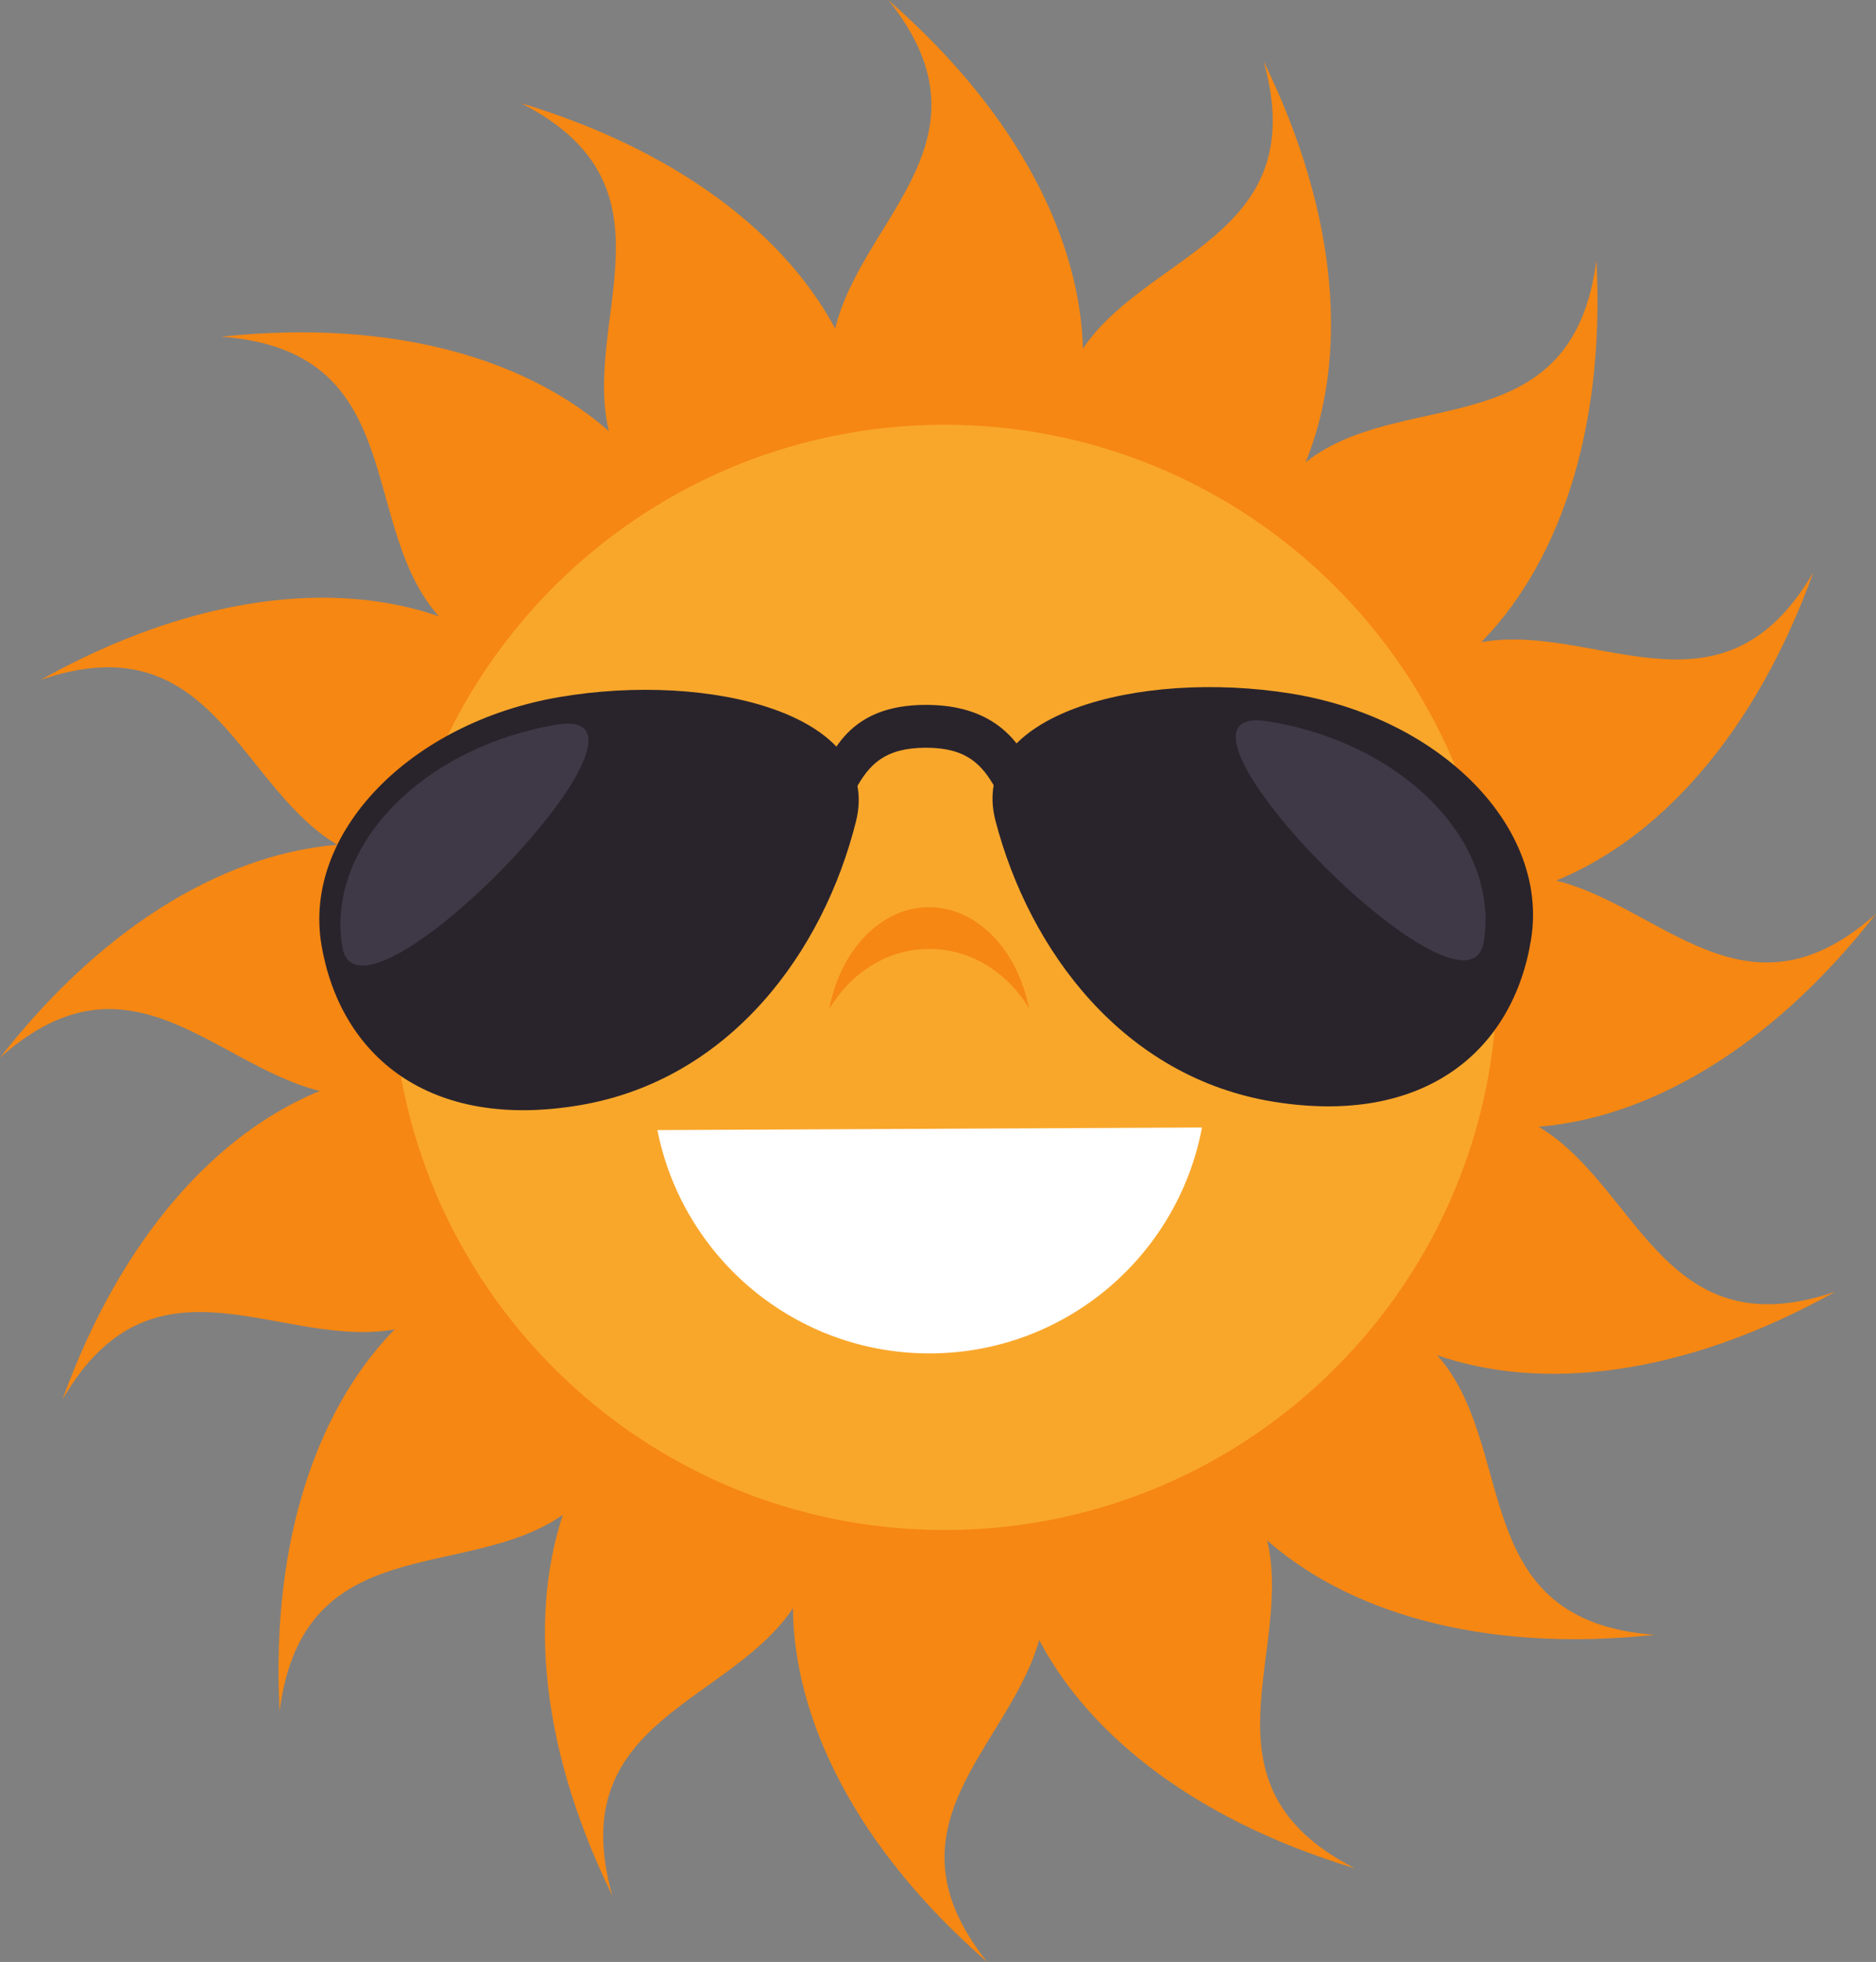
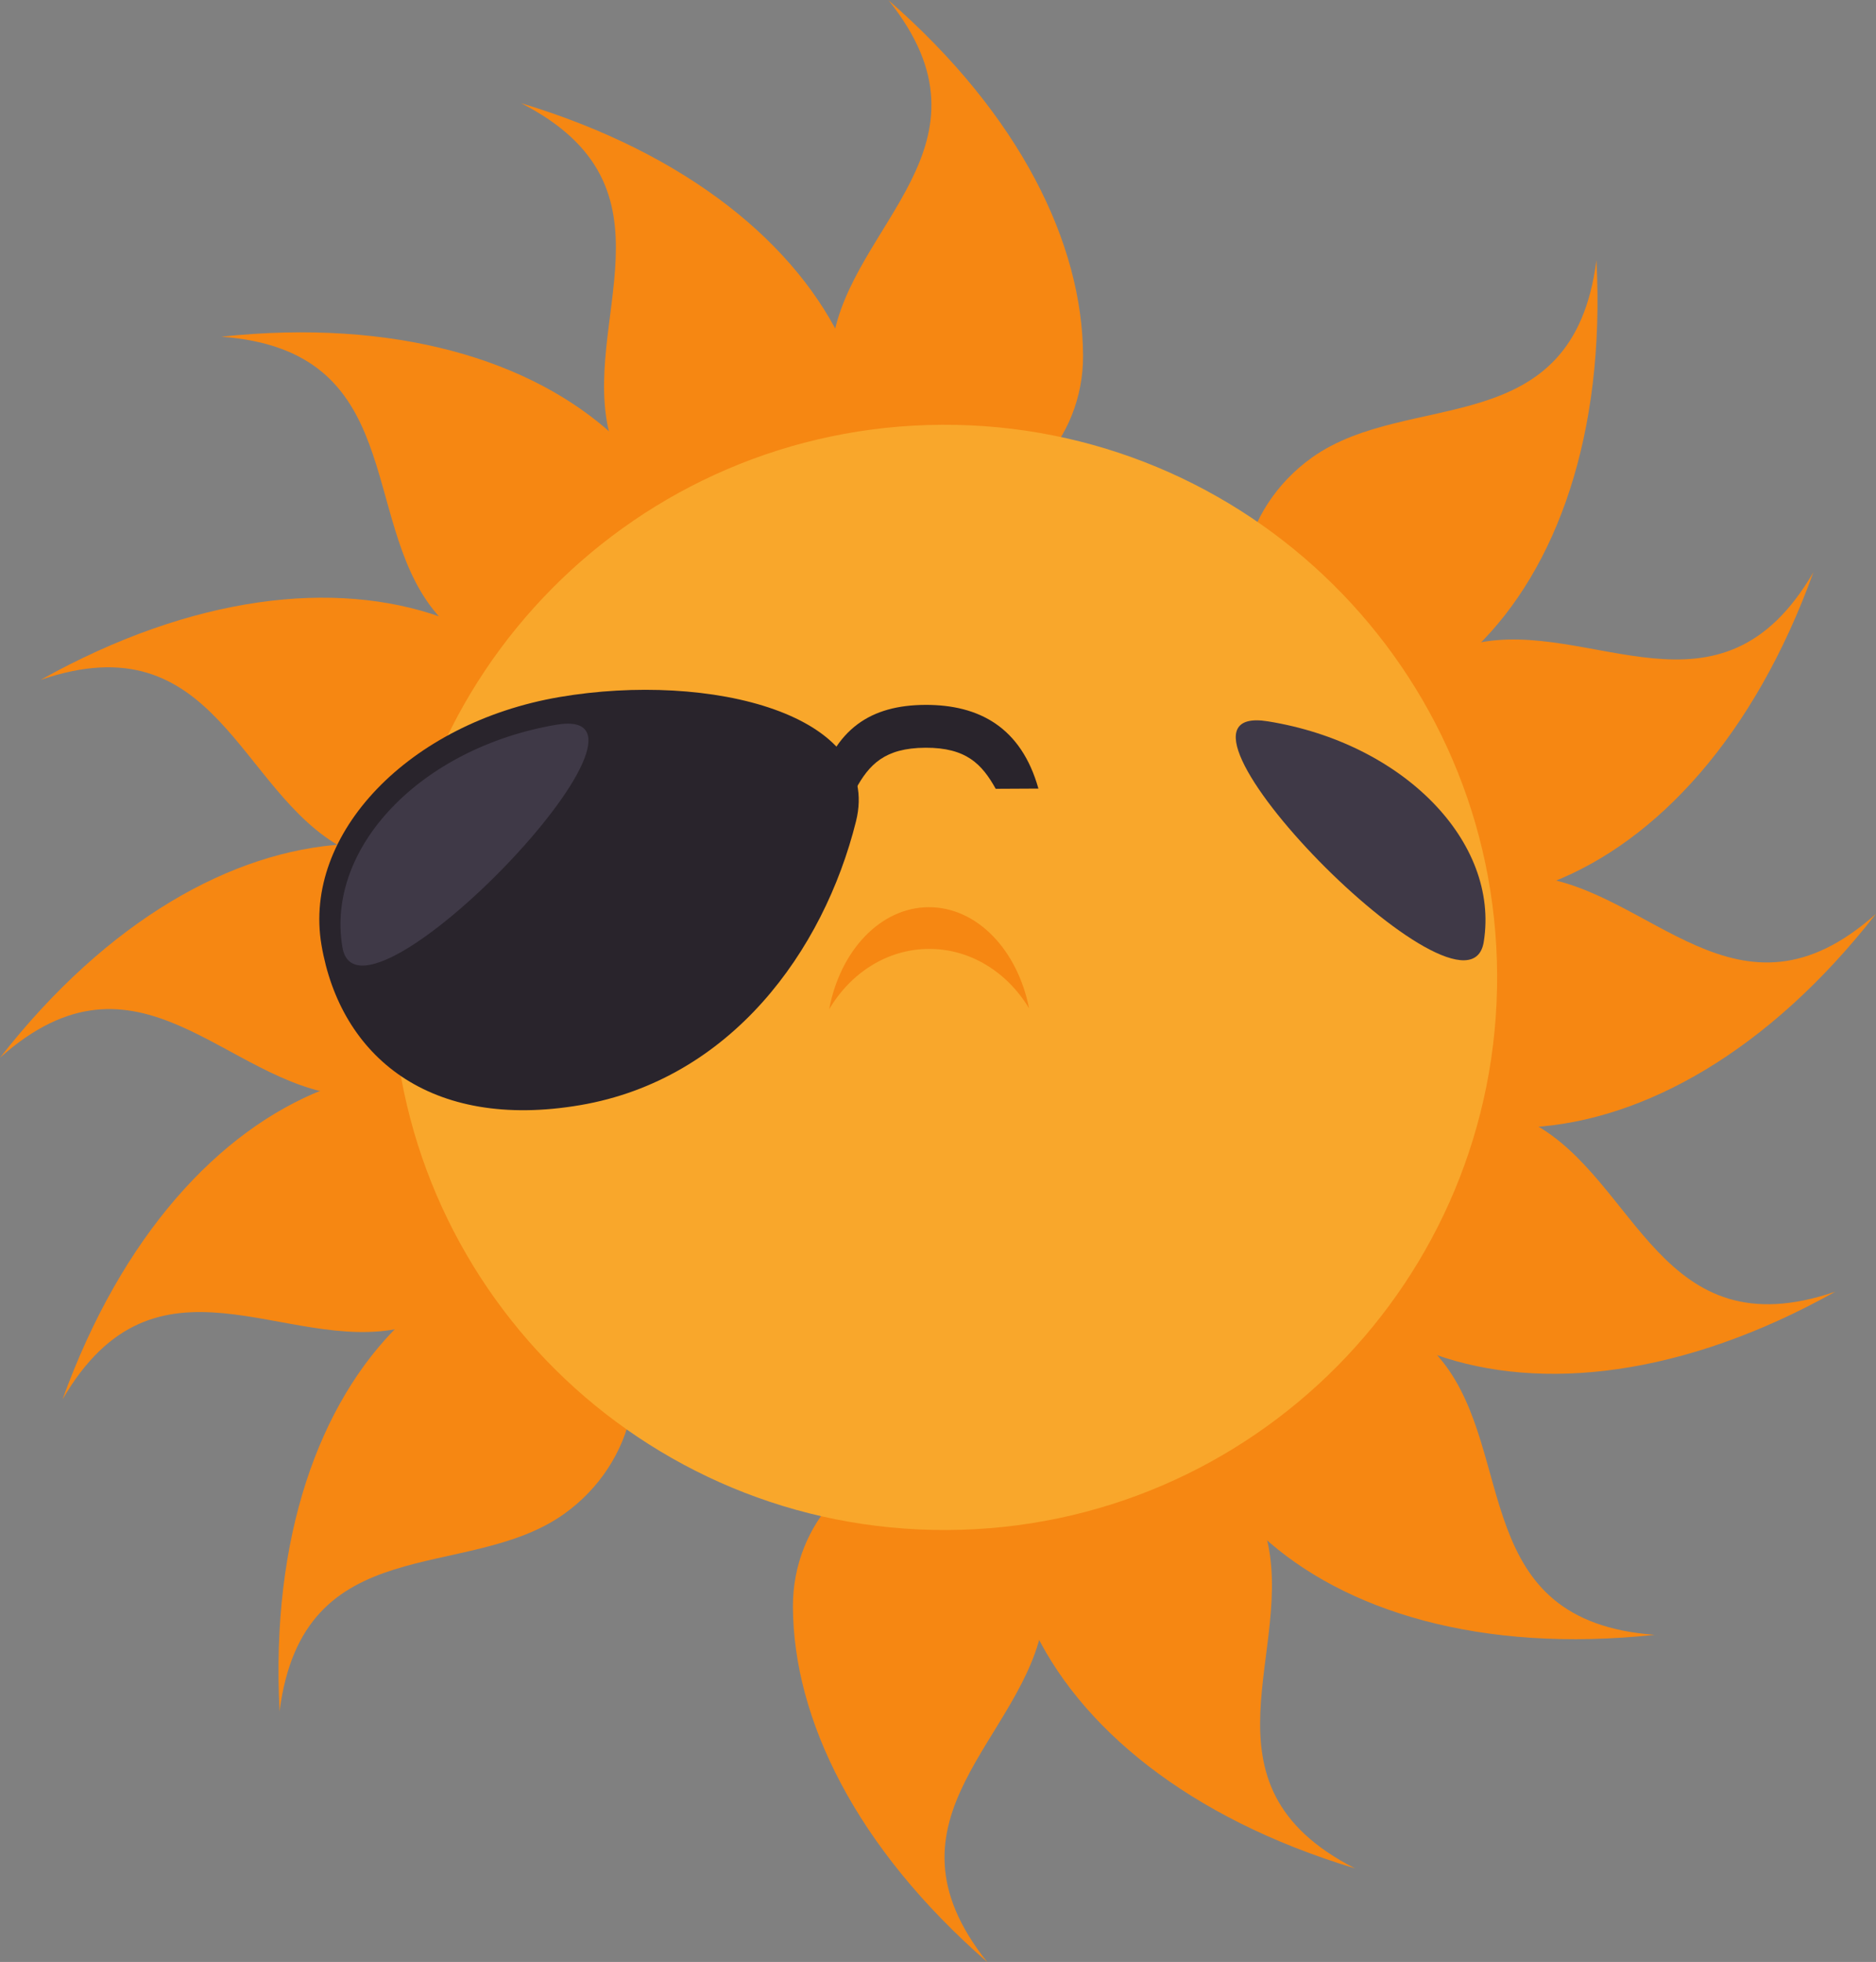
<svg xmlns="http://www.w3.org/2000/svg" height="341.9" preserveAspectRatio="xMidYMid meet" version="1.0" viewBox="49.1 41.6 327.0 341.9" width="327.0" zoomAndPan="magnify">
  <rect x="49.1" y="41.6" width="327.0" height="341.9" fill="#808080" stroke="none" />
  <g>
    <g id="change1_1">
      <path d="M 237.883 103.559 C 237.953 118.227 226.688 130.176 212.723 130.238 C 201.984 130.293 191.875 116.637 194.227 101.172 C 197.348 80.637 224.195 66.922 203.98 41.648 C 226.938 61.66 237.789 84.055 237.883 103.559" fill="#f68712" />
    </g>
    <g id="change1_2">
-       <path d="M 276.547 122.48 C 270.914 136.023 255.898 142.66 243 137.297 C 233.082 133.172 229.07 116.664 237.242 103.324 C 248.094 85.617 278.164 83.402 269.355 52.27 C 282.738 79.621 284.035 104.477 276.547 122.48" fill="#f68712" />
-     </g>
+       </g>
    <g id="change1_3">
      <path d="M 306.449 154.355 C 295.961 164.605 279.543 164.816 269.781 154.824 C 262.277 147.145 265.062 130.387 277.809 121.32 C 294.738 109.285 323.266 119.039 327.371 86.941 C 328.957 117.355 320.398 140.73 306.449 154.355" fill="#f68712" />
    </g>
    <g id="change1_4">
      <path d="M 319.738 195.301 C 306.09 200.668 290.883 194.488 285.77 181.492 C 281.836 171.496 290.91 157.133 306.172 153.738 C 326.445 149.219 348.949 169.289 365.195 141.305 C 354.848 169.945 337.895 188.156 319.738 195.301" fill="#f68712" />
    </g>
    <g id="change1_5">
      <path d="M 316.109 238.035 C 301.469 238.898 288.93 228.297 288.105 214.352 C 287.48 203.633 300.57 192.801 316.133 194.312 C 336.812 196.32 351.961 222.391 376.098 200.848 C 357.359 224.852 335.582 236.887 316.109 238.035" fill="#f68712" />
    </g>
    <g id="change1_6">
      <path d="M 299.301 277.664 C 285.477 272.77 278.043 258.133 282.699 244.969 C 286.281 234.848 302.551 229.945 316.305 237.387 C 334.578 247.266 338.41 277.172 369.023 266.691 C 342.434 281.539 317.688 284.172 299.301 277.664" fill="#f68712" />
    </g>
    <g id="change1_7">
      <path d="M 269.094 309.254 C 258.289 299.324 257.195 282.941 266.641 272.656 C 273.902 264.754 290.793 266.625 300.531 278.859 C 313.461 295.117 305.262 324.133 337.527 326.496 C 307.25 329.727 283.453 322.445 269.094 309.254" fill="#f68712" />
    </g>
    <g id="change1_8">
      <path d="M 228.922 324.727 C 222.82 311.387 228.172 295.867 240.871 290.059 C 250.641 285.594 265.473 293.875 269.695 308.934 C 275.297 328.941 256.473 352.492 285.289 367.199 C 256.141 358.414 237.035 342.469 228.922 324.727" fill="#f68712" />
    </g>
    <g id="change1_9">
      <path d="M 187.312 321.641 C 187.238 306.977 198.508 295.031 212.473 294.961 C 223.207 294.91 233.316 308.57 230.965 324.027 C 227.844 344.562 200.996 358.277 221.211 383.551 C 198.25 363.547 187.402 341.148 187.312 321.641" fill="#f68712" />
    </g>
    <g id="change1_10">
-       <path d="M 148.641 301.738 C 154.273 288.199 169.289 281.566 182.188 286.93 C 192.102 291.055 196.113 307.562 187.941 320.895 C 177.094 338.605 147.02 340.816 155.836 371.957 C 142.449 344.602 141.152 319.75 148.641 301.738" fill="#f68712" />
-     </g>
+       </g>
    <g id="change1_11">
      <path d="M 118.742 272.414 C 129.238 262.168 145.656 261.953 155.414 271.945 C 162.922 279.625 160.141 296.387 147.391 305.453 C 130.457 317.484 101.934 307.734 97.832 339.82 C 96.242 309.414 104.801 286.051 118.742 272.414" fill="#f68712" />
    </g>
    <g id="change1_12">
      <path d="M 105.461 231.473 C 119.105 226.105 134.32 232.285 139.438 245.277 C 143.363 255.27 134.289 269.641 119.027 273.035 C 98.754 277.555 76.254 257.48 60 285.469 C 70.355 256.824 87.305 238.613 105.461 231.473" fill="#f68712" />
    </g>
    <g id="change1_13">
      <path d="M 109.09 188.734 C 123.73 187.875 136.27 198.477 137.09 212.418 C 137.719 223.141 124.633 233.973 109.062 232.465 C 88.391 230.449 73.242 204.383 49.102 225.926 C 67.84 201.922 89.617 189.883 109.09 188.734" fill="#f68712" />
    </g>
    <g id="change1_14">
      <path d="M 125.898 149.105 C 139.73 154 147.156 168.637 142.5 181.805 C 138.922 191.93 122.648 196.828 108.898 189.387 C 90.621 179.508 86.789 149.605 56.176 160.082 C 82.77 145.234 107.512 142.602 125.898 149.105" fill="#f68712" />
    </g>
    <g id="change1_15">
      <path d="M 156.105 117.523 C 166.91 127.449 168.008 143.832 158.559 154.113 C 151.297 162.02 134.41 160.148 124.672 147.91 C 111.734 131.656 119.938 102.641 87.664 100.277 C 117.953 97.047 141.742 104.324 156.105 117.523" fill="#f68712" />
    </g>
    <g id="change1_16">
      <path d="M 196.277 102.051 C 202.375 115.383 197.027 130.902 184.32 136.715 C 174.559 141.184 159.727 132.895 155.508 117.84 C 149.902 97.832 168.727 74.281 139.906 59.57 C 169.062 68.359 188.168 84.305 196.277 102.051" fill="#f68712" />
    </g>
    <g id="change2_1">
      <path d="M 310.059 211.465 C 310.309 264.652 267.398 307.977 214.211 308.23 C 161.023 308.488 117.699 265.578 117.445 212.395 C 117.188 159.199 160.102 115.879 213.285 115.625 C 266.477 115.371 309.797 158.281 310.059 211.465" fill="#f9a72b" />
    </g>
    <g id="change3_1">
-       <path d="M 222.621 184.637 C 228.508 207.234 244.898 229.391 271.172 233.609 C 297.438 237.828 312.859 224.711 315.98 205.277 C 319.105 185.848 300.336 166.68 274.07 162.457 C 247.801 158.242 217.766 165.992 222.621 184.637" fill="#29242c" />
-     </g>
+       </g>
    <g id="change3_2">
      <path d="M 198.301 184.754 C 192.633 207.41 176.449 229.719 150.223 234.191 C 123.992 238.66 108.445 225.688 105.137 206.289 C 101.836 186.887 120.418 167.543 146.641 163.07 C 172.867 158.602 202.977 166.062 198.301 184.754" fill="#29242c" />
    </g>
    <g id="change4_1">
      <path d="M 108.789 206.699 C 105.82 189.285 122.504 171.914 146.051 167.902 C 169.594 163.891 111.762 224.117 108.789 206.699" fill="#3f3947" />
    </g>
    <g id="change4_2">
      <path d="M 307.727 205.742 C 310.527 188.305 293.68 171.09 270.098 167.305 C 246.516 163.516 304.922 223.191 307.727 205.742" fill="#3f3947" />
    </g>
    <g id="change3_3">
      <path d="M 198.215 179.184 C 200.566 174.867 203.273 171.941 210.402 171.906 C 217.531 171.875 220.266 174.773 222.66 179.062 L 230.102 179.023 C 227.102 168.352 219.77 164.395 210.367 164.438 C 200.965 164.484 194.527 168.508 191.621 179.215 L 198.215 179.184" fill="#29242c" />
    </g>
    <g id="change1_17">
      <path d="M 211.004 206.965 C 218.273 206.934 224.691 211.047 228.469 217.316 C 226.477 207.164 219.391 199.656 210.965 199.695 C 202.539 199.734 195.52 207.312 193.633 217.48 C 197.348 211.176 203.727 206.996 211.004 206.965" fill="#f68712" />
    </g>
    <g id="change5_1">
-       <path d="M 163.688 238.535 C 168.09 260.816 187.781 277.566 211.336 277.453 C 234.895 277.34 254.422 260.398 258.613 238.086 L 163.688 238.535" fill="#fff" />
-     </g>
+       </g>
  </g>
</svg>